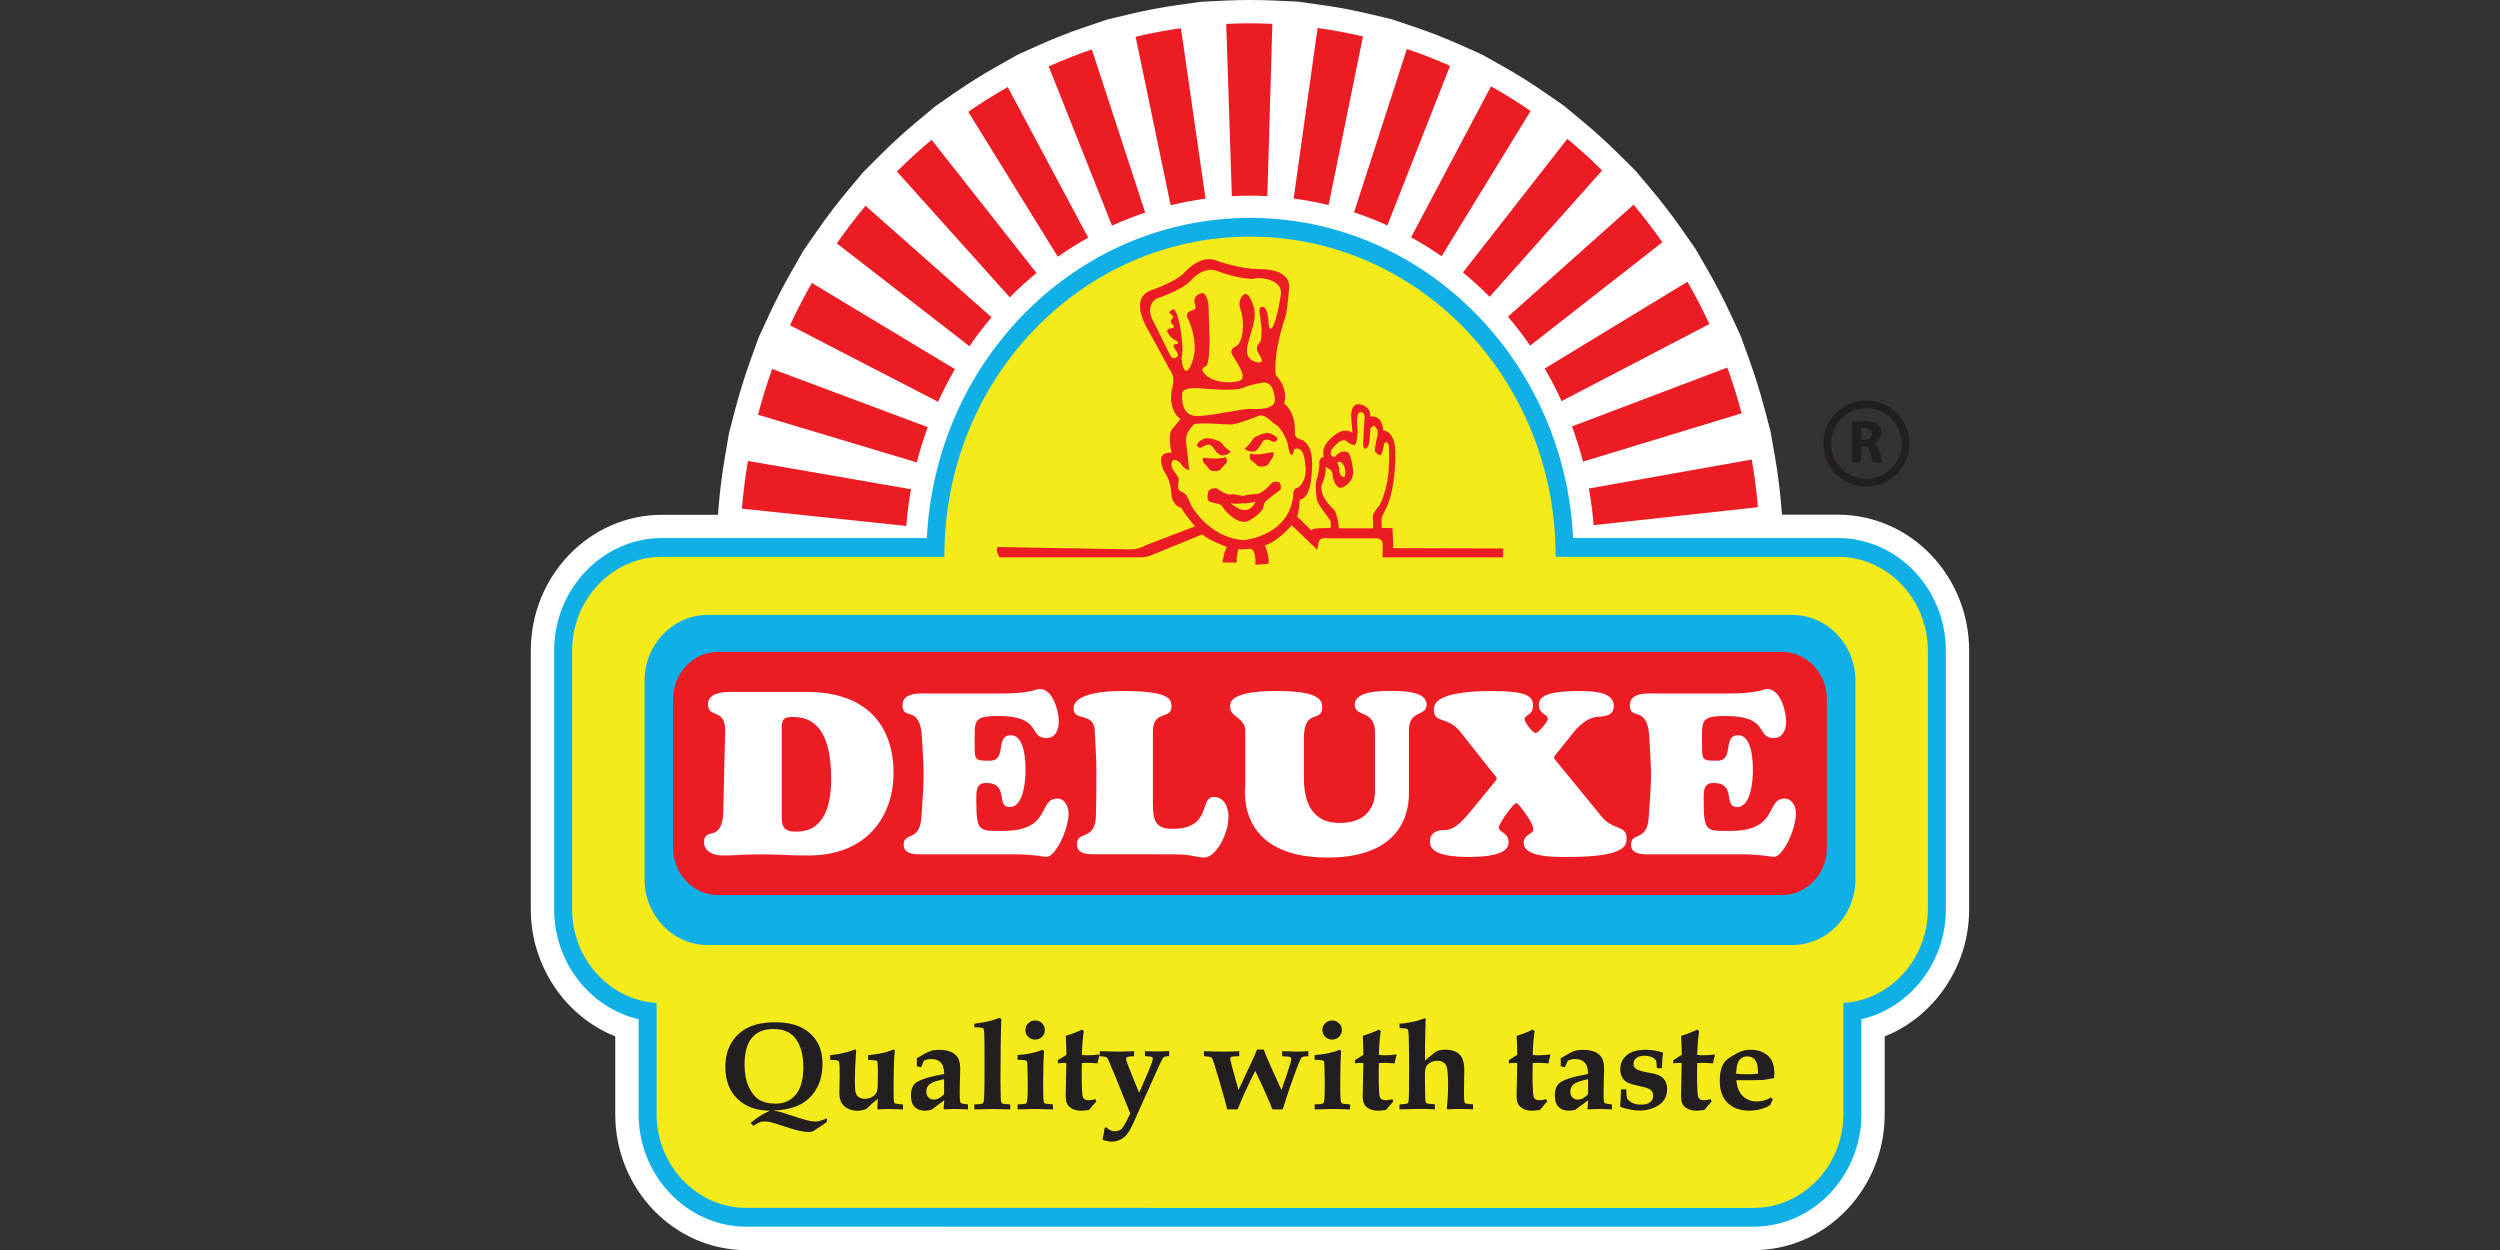
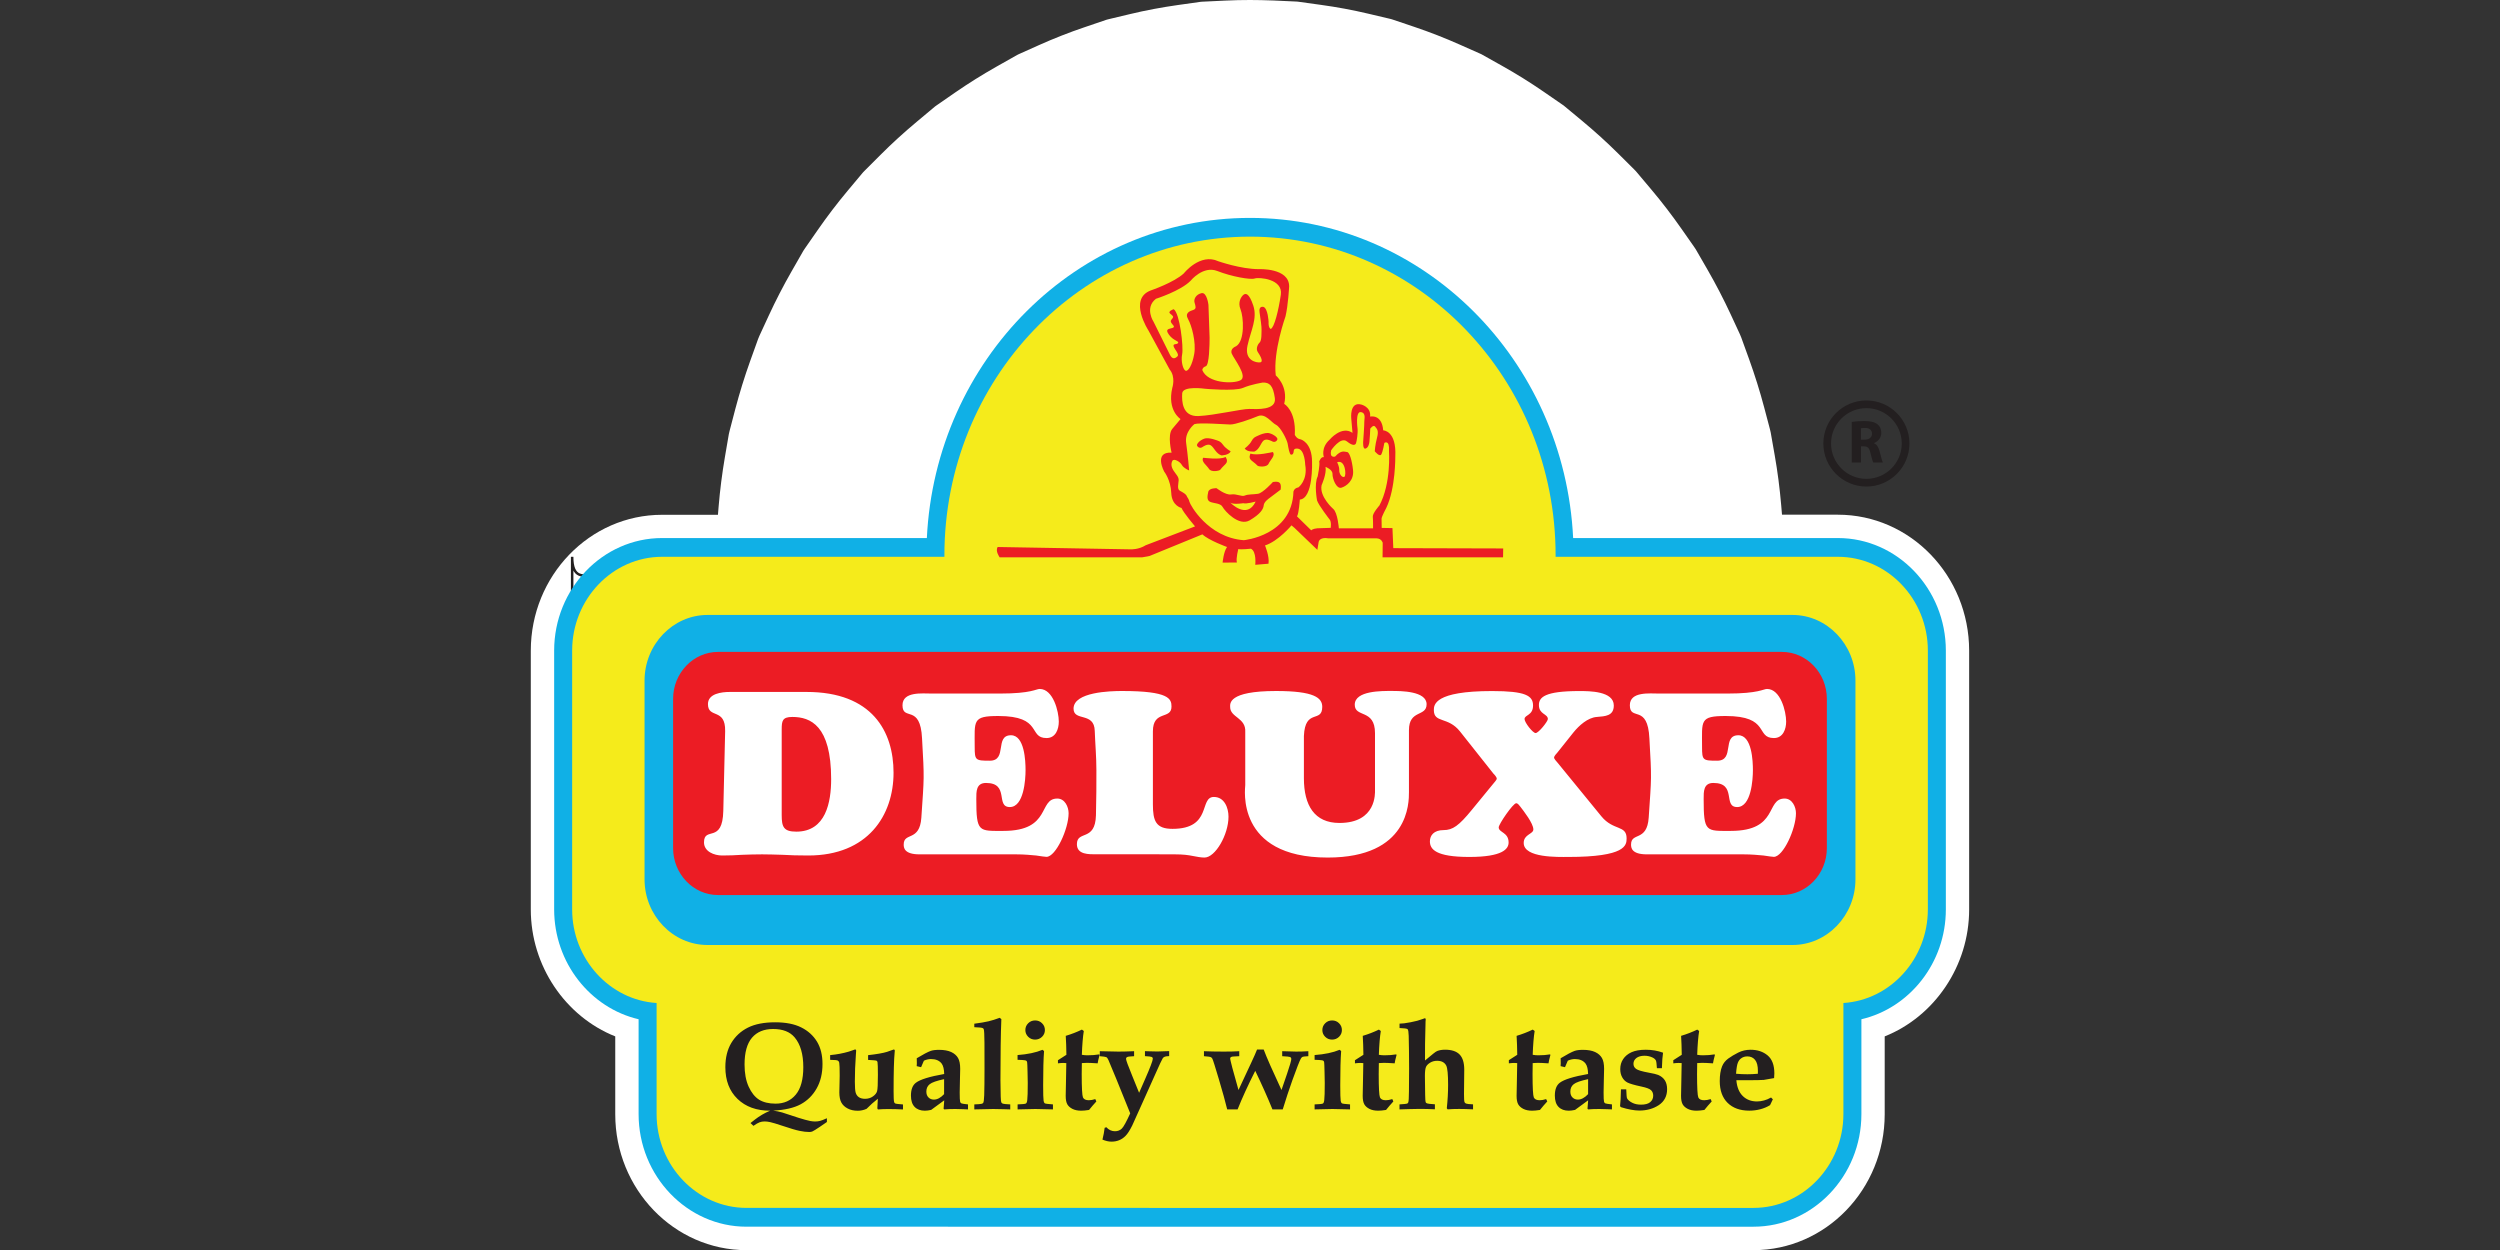
<svg xmlns="http://www.w3.org/2000/svg" version="1.1" id="Layer_1" x="0px" y="0px" viewBox="0 0 500 250" style="enable-background:new 0 0 500 250;" xml:space="preserve">
  <rect x="0" y="0" width="500" height="250" fill="#333333" stroke="none" />
  <style type="text/css">
	.st0{fill:#FFFFFF;}
	.st1{fill:none;stroke:#231F20;stroke-width:0.5;stroke-miterlimit:2.613;}
	.st2{fill-rule:evenodd;clip-rule:evenodd;fill:#10B0E6;}
	.st3{fill-rule:evenodd;clip-rule:evenodd;fill:#F5EB1B;}
	.st4{fill-rule:evenodd;clip-rule:evenodd;fill:#EC1C24;}
	.st5{fill:#231F20;}
</style>
  <g>
    <path class="st0" d="M367.58,102.94H356.4l-0.16-1.9c-0.29-3.37-0.72-6.72-1.29-9.94l-0.81-4.61l-0.16-0.68l-1.15-4.35   c-0.85-3.21-1.86-6.42-2.98-9.54l-1.61-4.45l-0.25-0.6l-1.87-4.04c-1.39-2.99-2.93-5.96-4.58-8.83l-2.39-4.14l-0.32-0.48   l-2.54-3.63c-1.9-2.71-3.92-5.35-6.02-7.84l-3.09-3.67l-0.35-0.36l-3.13-3.11c-2.29-2.28-4.74-4.5-7.27-6.6l-3.7-3.07l-0.35-0.24   l-3.64-2.51c-2.7-1.86-5.48-3.59-8.28-5.16l-4.17-2.34l-0.33-0.15L291.9,8.9c-2.92-1.3-5.97-2.49-9.05-3.53l-4.48-1.51l-0.3-0.08   l-4.4-1.04c-3.12-0.74-6.32-1.33-9.51-1.77l-4.61-0.64l-0.28-0.02l-4.59-0.21C253,0.04,251.47,0,250,0c-1.61,0-3.28,0.04-4.98,0.12   l-4.59,0.22l-0.28,0.02l-4.61,0.65c-3.24,0.46-6.44,1.06-9.51,1.8l-4.4,1.05l-0.3,0.08l-4.47,1.52c-3.07,1.04-6.11,2.24-9.04,3.55   l-4.08,1.83L203.42,11l-4.16,2.35c-2.79,1.58-5.58,3.32-8.27,5.18l-3.64,2.52l-0.35,0.25l-3.68,3.08c-2.52,2.1-4.96,4.33-7.25,6.62   l-3.12,3.12l-0.35,0.36l-3.08,3.68c-2.09,2.5-4.11,5.15-5.99,7.86l-2.53,3.64l-0.32,0.48l-2.37,4.14c-1.66,2.9-3.19,5.87-4.56,8.84   l-1.87,4.05l-0.25,0.6l-1.6,4.45c-1.12,3.12-2.11,6.33-2.96,9.55l-1.14,4.36l-0.16,0.68l-0.79,4.61c-0.55,3.22-0.98,6.56-1.26,9.94   l-0.13,1.6h-11.19c-14.47,0-26.24,12.19-26.24,27.18v51.76c0,11.28,6.91,21.4,16.89,25.38v15.57c0,14.98,11.77,27.18,26.24,27.18   H350.7c14.47,0,26.24-12.19,26.24-27.18v-15.57c9.97-3.98,16.89-14.1,16.89-25.38v-51.76   C393.83,115.13,382.06,102.94,367.58,102.94z" />
    <g>
-       <path class="st1" d="M132.41,111.36h235.17c9.89,0,17.98,8.44,17.98,18.76v51.76c0,10.32-8.09,18.76-17.98,18.76H132.41    c-9.89,0-17.98-8.44-17.98-18.76v-51.76C114.43,119.8,122.53,111.36,132.41,111.36z" />
+       <path class="st1" d="M132.41,111.36h235.17v51.76c0,10.32-8.09,18.76-17.98,18.76H132.41    c-9.89,0-17.98-8.44-17.98-18.76v-51.76C114.43,119.8,122.53,111.36,132.41,111.36z" />
      <path class="st2" d="M185.37,107.61c1.74-35.67,30.01-64.03,64.63-64.03c34.62,0,62.89,28.36,64.63,64.03h52.96    c11.87,0,21.58,10.13,21.58,22.51v51.76c0,10.7-7.26,19.72-16.89,21.97v18.98c0,12.38-9.71,22.51-21.58,22.51H149.3    c-11.87,0-21.58-10.13-21.58-22.51v-18.98c-9.63-2.25-16.89-11.27-16.89-21.97v-51.76c0-12.38,9.71-22.51,21.58-22.51H185.37z" />
      <path class="st3" d="M368.68,200.6v22.22c0,10.32-8.09,18.76-17.98,18.76H149.3c-9.89,0-17.98-8.44-17.98-18.76V200.6    c-9.39-0.59-16.89-8.79-16.89-18.72v-51.76c0-10.32,8.09-18.76,17.98-18.76h56.47c0-0.09,0-0.18,0-0.27    c0-35.21,27.36-63.76,61.12-63.76c33.75,0,61.12,28.55,61.12,63.76c0,0.09,0,0.18,0,0.27h56.47c9.89,0,17.98,8.44,17.98,18.76    v51.76C385.57,191.81,378.06,200.01,368.68,200.6" />
      <path class="st2" d="M141.5,122.99h217c6.92,0,12.59,5.91,12.59,13.13v39.75c0,7.22-5.66,13.13-12.59,13.13h-217    c-6.92,0-12.59-5.91-12.59-13.13v-39.75C128.91,128.9,134.58,122.99,141.5,122.99" />
      <path class="st4" d="M143.61,130.38h212.77c4.94,0,8.99,4.22,8.99,9.38v29.87c0,5.16-4.05,9.38-8.99,9.38H143.61    c-4.94,0-8.99-4.22-8.99-9.38v-29.87C134.62,134.6,138.67,130.38,143.61,130.38" />
-       <path class="st4" d="M234.13,41.05l-7.01-33.7c2.98-0.71,6-1.28,9.07-1.71l4.92,34.09C238.75,40.05,236.42,40.49,234.13,41.05     M222.4,45.13l-12.66-31.85c2.81-1.26,5.69-2.39,8.63-3.39l10.67,32.63C226.78,43.28,224.56,44.15,222.4,45.13z M211.56,51.34    l-17.91-28.97c2.56-1.77,5.19-3.43,7.9-4.96l16.09,30.12C215.55,48.7,213.52,49.97,211.56,51.34z M201.96,59.47l-22.58-25.17    c2.22-2.22,4.53-4.33,6.94-6.34l20.98,26.63C205.44,56.12,203.65,57.75,201.96,59.47z M193.89,69.24l-26.52-20.56    c1.81-2.6,3.72-5.11,5.74-7.53l25.2,22.3C196.75,65.3,195.27,67.23,193.89,69.24z M187.62,80.36l-29.62-15.3    c1.34-2.9,2.8-5.73,4.37-8.47l28.61,17.24C189.76,75.95,188.63,78.12,187.62,80.36z M183.36,92.48l-31.76-9.53    c0.82-3.11,1.76-6.17,2.84-9.16l31.11,11.64C184.71,87.73,183.98,90.08,183.36,92.48z M181.26,105.19l-32.88-3.46    c0.27-3.22,0.67-6.4,1.21-9.54l32.61,5.66C181.77,100.26,181.45,102.71,181.26,105.19z M317.77,97.7l32.58-5.79    c0.55,3.13,0.96,6.31,1.23,9.53l-32.86,3.59C318.53,102.55,318.21,100.1,317.77,97.7z M314.4,85.28l31.07-11.77    c1.08,2.99,2.04,6.04,2.86,9.15l-31.73,9.66C315.98,89.93,315.24,87.58,314.4,85.28z M308.94,73.71l28.55-17.36    c1.58,2.74,3.05,5.56,4.39,8.46l-29.57,15.42C311.3,77.98,310.17,75.81,308.94,73.71z M301.59,63.34l25.12-22.4    c2.03,2.41,3.95,4.92,5.76,7.51l-26.44,20.67C304.64,67.11,303.16,65.18,301.59,63.34z M292.59,54.49l20.88-26.72    c2.41,2,4.73,4.1,6.95,6.32l-22.49,25.27C296.23,57.64,294.45,56.02,292.59,54.49z M282.22,47.46l15.98-30.19    c2.72,1.52,5.36,3.17,7.92,4.93l-17.8,29.05C286.35,49.88,284.32,48.62,282.22,47.46z M270.81,42.47L281.37,9.8    c2.94,0.99,5.82,2.11,8.64,3.37l-12.54,31.91C275.3,44.09,273.08,43.22,270.81,42.47z M258.73,39.71l4.79-34.11    c3.07,0.42,6.1,0.99,9.08,1.69l-6.88,33.72C263.43,40.46,261.1,40.02,258.73,39.71z M254.47,4.77l-1,34.45    c-1.15-0.06-2.31-0.09-3.48-0.09c-1.22,0-2.42,0.03-3.62,0.1l-1.13-34.45c1.57-0.08,3.16-0.12,4.75-0.12    C251.5,4.67,252.99,4.71,254.47,4.77z" />
      <path class="st0" d="M331.86,138.71c-1.93,0-5.89-0.46-5.89,2.34c0,3.26,3.58-0.37,3.91,6.65c0.47,8.31,0.42,7.48-0.14,15.83    c-0.33,4.86-3.53,2.84-3.53,5.37c0,0.6,0.05,1.97,3.16,1.97h19.36c1.6,0,2.92,0.14,3.96,0.23c0.99,0.14,1.74,0.27,2.07,0.27    c1.89,0,4.43-5.6,4.43-8.72c0-1.28-0.75-2.94-2.26-2.94c-3.86,0-1.13,6.47-10.77,6.47c-4.96,0-5.43,0.32-5.43-6.38    c0-1.47-0.05-3.21,1.94-3.21c4.76,0,1.84,4.82,4.76,4.82c2.82,0,3.15-5.51,3.15-7.39c0-1.79-0.19-6.97-2.91-6.97    c-3.34,0-0.66,5.09-4.24,5.09c-2.88,0-3.02-0.09-3.02-2.75c0-5.28-0.52-6.19,4.73-6.19c8.93,0,5.92,4.41,9.64,4.41    c1.84,0,2.45-1.79,2.45-3.3c0-2.02-1.13-6.52-3.82-6.52c-0.75,0-1.65,0.92-7.95,0.92H331.86z M314.71,146.46    c1.08-1.33,2.83-2.94,4.66-3.07c1.65-0.14,3.39-0.18,3.39-2.29c0-2.89-4.9-2.89-6.88-2.89c-6.92,0-8.1,1.24-8.1,2.8    c0,1.88,1.79,1.74,1.79,2.8c0,0.46-1.84,2.8-2.45,2.8c-0.56,0-2.21-2.11-2.21-2.8c0-0.87,1.7-0.69,1.7-2.71    c0-1.97-1.51-2.89-8.2-2.89c-11.54,0-11.64,2.75-11.64,3.81c0,2.66,2.83,1.24,5.23,4.27l6.69,8.44c0.19,0.18,0.66,0.69,0.66,1.01    c0,0.23-0.52,0.78-0.66,0.96l-4.33,5.28c-2.59,3.17-3.82,4.04-5.65,4.04c-1.93,0-2.73,1.06-2.73,2.25c0,1.56,1.13,3.12,7.87,3.12    c6.69,0,7.87-1.61,7.87-2.89c0-2.07-1.98-1.97-1.98-3.03c0-0.64,2.87-4.82,3.49-4.82c0.38,0,0.57,0.41,0.8,0.64    c0.71,0.92,2.64,3.39,2.64,4.59c0,0.96-1.93,0.96-1.93,2.71c0,3.03,6.92,2.8,8.9,2.8c11.54,0,11.68-2.34,11.68-3.72    c0-2.71-2.64-1.47-5.04-4.4l-8.81-10.78c-0.19-0.23-0.66-0.69-0.66-1.01c0-0.23,0.52-0.83,0.66-0.96L314.71,146.46z M275,158.07    c0,0.5,0.33,6.52-7.11,6.52c-4.99,0-7.11-3.49-7.11-8.95v-8.44c0.24-5.6,3.67-2.52,3.67-5.83c0-1.79-1.56-3.17-9.23-3.17    c-9.7,0-9.19,2.57-9.19,3.21c0,2.11,3.2,2.11,3.02,5v10.6c0,0.55-2.07,14.5,16.49,14.5c16.3,0,16.25-11.01,16.25-13.08v-12.39    c0-4.18,3.53-2.62,3.53-5.19c0-2.66-5.18-2.66-6.97-2.66c-1.93,0-7.4-0.09-7.4,2.75c0,2.66,4.05,0.78,4.05,5.69V158.07z     M235.01,170.87c1.6,0,2.64,0.14,3.53,0.32c0.85,0.14,1.51,0.32,2.36,0.32c2.17,0,4.8-4.59,4.8-8.17c0-1.74-0.8-3.95-2.92-3.95    c-3.01,0-0.28,6.38-8.29,6.38c-3.34,0-3.91-1.61-3.91-4.91v-14.59c0-4.31,3.72-2.29,3.72-4.95c0-1.56-0.47-3.12-9.89-3.12    c-2.31,0-9.7,0.18-9.7,3.53c0,2.62,4.15,0.6,4.24,4.45c0.09,2.57,0.33,5.14,0.33,7.89c0,2.71,0,5.64-0.09,8.99    c-0.14,5.32-3.81,2.94-3.81,5.78c0,2.11,2.4,2.02,3.91,2.02H235.01z M186.39,138.71c-1.93,0-5.89-0.46-5.89,2.34    c0,3.26,3.58-0.37,3.91,6.65c0.47,8.31,0.42,7.48-0.14,15.83c-0.33,4.86-3.53,2.84-3.53,5.37c0,0.6,0.05,1.97,3.16,1.97h19.36    c1.6,0,2.92,0.14,3.96,0.23c0.99,0.14,1.74,0.27,2.07,0.27c1.88,0,4.43-5.6,4.43-8.72c0-1.28-0.75-2.94-2.26-2.94    c-3.86,0-1.13,6.47-10.77,6.47c-4.96,0-5.43,0.32-5.43-6.38c0-1.47-0.05-3.21,1.94-3.21c4.76,0,1.84,4.82,4.76,4.82    c2.82,0,3.15-5.51,3.15-7.39c0-1.79-0.19-6.97-2.91-6.97c-3.34,0-0.66,5.09-4.24,5.09c-2.88,0-3.02-0.09-3.02-2.75    c0-5.28-0.52-6.19,4.73-6.19c8.93,0,5.92,4.41,9.64,4.41c1.84,0,2.45-1.79,2.45-3.3c0-2.02-1.13-6.52-3.82-6.52    c-0.75,0-1.65,0.92-7.95,0.92H186.39z M156.34,145.91c0-1.74,0.14-2.52,2.12-2.52c3.63,0,7.77,1.7,7.77,12.43    c0,4.59-1.04,10.51-6.97,10.51c-2.54,0-2.92-0.96-2.92-3.3V145.91z M144.66,162.15c-0.14,6.7-3.86,3.03-3.86,6.33    c0,1.83,2.03,2.62,3.63,2.62c1.37,0,2.69-0.05,4-0.14c1.32-0.05,2.69-0.09,4-0.09c1.32,0,2.59,0.05,4.05,0.09    c1.46,0.09,3.16,0.14,5.18,0.14c11.92,0,17.05-8.03,17.05-16.56c0-8.26-4.29-16.15-17.38-16.15h-15.36    c-1.65,0-4.38,0.32-4.38,2.43c0,2.98,3.53,0.69,3.44,5.41L144.66,162.15z" />
      <path class="st5" d="M347.21,214.75c0.76,0.07,1.51,0.1,2.27,0.1c0.66,0,1.36-0.03,2.09-0.1l0.01-0.58c0-1-0.19-1.73-0.57-2.2    c-0.38-0.46-0.89-0.69-1.53-0.69c-0.45,0-0.85,0.11-1.17,0.33c-0.33,0.21-0.57,0.52-0.73,0.91    C347.41,212.92,347.29,213.66,347.21,214.75 M354.21,219.5l0.36,0.36l-0.56,1.17c-0.61,0.37-1.25,0.64-1.95,0.82    c-0.69,0.18-1.43,0.28-2.21,0.28c-1.83,0-3.27-0.52-4.32-1.55c-1.05-1.03-1.58-2.49-1.58-4.36c0-1.18,0.15-2.16,0.46-2.94    c0.25-0.63,0.67-1.15,1.24-1.57c0.58-0.42,1.24-0.81,1.99-1.19c0.75-0.38,1.58-0.57,2.47-0.57c1.38,0,2.51,0.38,3.41,1.13    c0.9,0.75,1.35,1.95,1.35,3.61c0,0.21-0.02,0.51-0.05,0.93l-2.06,0.36c-0.64,0.04-1.56,0.06-2.76,0.06h-2.73    c0.12,1.41,0.56,2.46,1.3,3.18c0.73,0.71,1.68,1.07,2.82,1.07c0.48,0,0.95-0.07,1.42-0.2    C353.29,219.96,353.75,219.77,354.21,219.5z M334.68,212.03l1.67-1.07c-0.02-1.44-0.06-2.71-0.13-3.79    c1.14-0.34,2.22-0.76,3.23-1.25l0.38,0.28c-0.19,1.18-0.32,2.77-0.39,4.76c0.39,0.07,0.77,0.1,1.14,0.1c0.86,0,1.62-0.06,2.3-0.18    l0.11,0.08l-0.11,0.44c-0.13,0.46-0.22,0.88-0.28,1.27c-0.98-0.07-1.7-0.1-2.16-0.1c-0.34,0-0.68,0.02-1,0.05    c-0.02,0.82-0.03,1.55-0.03,2.18c0,2.74,0.09,4.3,0.25,4.68c0.17,0.38,0.56,0.57,1.19,0.57c0.18,0,0.38-0.02,0.6-0.06    c0.21-0.04,0.44-0.1,0.68-0.17l0.21,0.47c-0.5,0.54-0.99,1.11-1.46,1.7c-0.31,0.05-0.59,0.08-0.85,0.11    c-0.26,0.02-0.5,0.04-0.71,0.04c-0.7,0-1.29-0.12-1.76-0.36c-0.47-0.24-0.81-0.54-1.03-0.92c-0.21-0.38-0.32-0.93-0.32-1.68    c0-0.39,0.02-1.42,0.06-3.09c0.04-1.46,0.06-2.62,0.06-3.47l-0.64-0.03c-0.27,0-0.61,0.03-1.03,0.08V212.03z M325.25,217.89    c0.04,1.06,0.09,1.65,0.16,1.77c0.18,0.34,0.52,0.63,1.03,0.89c0.5,0.26,1.09,0.38,1.76,0.38c0.82,0,1.43-0.16,1.83-0.49    c0.4-0.33,0.61-0.76,0.61-1.3c0-0.47-0.15-0.84-0.44-1.11c-0.29-0.27-0.92-0.51-1.88-0.71c-1.46-0.31-2.4-0.59-2.84-0.82    c-0.44-0.23-0.79-0.58-1.04-1.04c-0.26-0.46-0.39-1.01-0.39-1.64c0-0.75,0.19-1.42,0.58-2c0.39-0.58,0.94-1.04,1.66-1.37    c0.73-0.33,1.68-0.5,2.87-0.5c1.24,0,2.39,0.2,3.45,0.59c-0.11,0.67-0.19,1.7-0.23,3.1h-1c-0.05-0.88-0.12-1.4-0.21-1.56    c-0.13-0.23-0.36-0.44-0.72-0.6c-0.48-0.22-1-0.33-1.55-0.33c-0.7,0-1.24,0.16-1.63,0.46c-0.39,0.31-0.58,0.69-0.58,1.15    c0,0.43,0.18,0.77,0.53,1.02c0.35,0.26,1.19,0.51,2.51,0.75c0.91,0.16,1.54,0.31,1.89,0.45c0.59,0.25,1.03,0.6,1.34,1.07    c0.3,0.47,0.46,1.06,0.46,1.78c0,1.38-0.55,2.44-1.64,3.18c-1.1,0.73-2.4,1.1-3.92,1.1c-0.5,0-1.06-0.06-1.67-0.17    c-0.61-0.11-1.28-0.28-1.99-0.5l-0.19-0.2c0.09-0.72,0.15-1.84,0.18-3.37H325.25z M317.63,215.83c-1.48,0.31-2.44,0.65-2.89,1.01    c-0.45,0.36-0.67,0.85-0.67,1.47c0,0.5,0.14,0.9,0.43,1.18c0.28,0.29,0.65,0.43,1.08,0.43c0.67,0,1.35-0.36,2.04-1.09V215.83z     M322.39,220.88v1l-0.97-0.04c-0.51-0.02-1.03-0.04-1.54-0.04c-0.79,0-1.55,0.02-2.26,0.08l-0.12-0.13l0.13-1.69l-2.62,1.92    c-0.47,0.1-0.89,0.16-1.25,0.16c-0.88,0-1.57-0.26-2.06-0.77c-0.49-0.51-0.73-1.26-0.73-2.25c0-1.22,0.33-2.07,0.99-2.57    c0.85-0.65,2.73-1.24,5.66-1.75c-0.02-0.96-0.19-1.66-0.51-2.09c-0.46-0.6-1.17-0.9-2.13-0.9c-0.23,0-0.45,0.02-0.7,0.08    c-0.24,0.05-0.48,0.13-0.72,0.25l-0.56,1.3l-0.88-0.21l0.03-0.55l-0.01-0.54l-0.01-0.49c1.28-0.77,2.21-1.26,2.77-1.46    c0.41-0.15,0.98-0.22,1.71-0.22c0.99,0,1.8,0.15,2.42,0.44c0.62,0.29,1.07,0.69,1.36,1.19c0.29,0.5,0.43,1.23,0.43,2.18    c0,0.4-0.02,1.12-0.05,2.15c-0.03,1.06-0.05,1.92-0.05,2.56c0,1.03,0.03,1.65,0.09,1.87c0.03,0.13,0.11,0.23,0.24,0.31    C321.18,220.73,321.63,220.8,322.39,220.88z M301.78,212.03l1.67-1.07c-0.02-1.44-0.06-2.71-0.13-3.79    c1.14-0.34,2.22-0.76,3.23-1.25l0.38,0.28c-0.19,1.18-0.32,2.77-0.39,4.76c0.39,0.07,0.77,0.1,1.14,0.1c0.86,0,1.62-0.06,2.3-0.18    l0.11,0.08l-0.11,0.44c-0.13,0.46-0.22,0.88-0.28,1.27c-0.98-0.07-1.7-0.1-2.16-0.1c-0.34,0-0.68,0.02-1,0.05    c-0.02,0.82-0.03,1.55-0.03,2.18c0,2.74,0.09,4.3,0.25,4.68c0.17,0.38,0.56,0.57,1.19,0.57c0.19,0,0.38-0.02,0.6-0.06    c0.21-0.04,0.44-0.1,0.68-0.17l0.22,0.47c-0.5,0.54-0.99,1.11-1.46,1.7c-0.31,0.05-0.59,0.08-0.85,0.11    c-0.26,0.02-0.5,0.04-0.71,0.04c-0.7,0-1.29-0.12-1.76-0.36c-0.47-0.24-0.81-0.54-1.03-0.92c-0.21-0.38-0.32-0.93-0.32-1.68    c0-0.39,0.02-1.42,0.06-3.09c0.04-1.46,0.06-2.62,0.06-3.47l-0.64-0.03c-0.27,0-0.61,0.03-1.03,0.08V212.03z M279.9,221.88v-1    c0.9-0.05,1.42-0.11,1.56-0.18c0.09-0.05,0.15-0.12,0.19-0.22c0.09-0.2,0.13-0.95,0.14-2.25l0.03-4.52c0-2.4-0.03-4.59-0.08-6.56    c-0.02-0.74-0.09-1.18-0.22-1.31c-0.14-0.13-0.67-0.2-1.61-0.23v-0.88c0.52,0,1.25-0.09,2.22-0.28c0.97-0.18,1.76-0.4,2.38-0.64    c0.25-0.1,0.4-0.16,0.44-0.16c0.12,0,0.19,0.08,0.19,0.23v0.08c-0.03,0.2-0.04,0.5-0.04,0.91l-0.09,3.93    c-0.02,0.95-0.02,2.06-0.01,3.3l1.66-1.37c0.35-0.29,0.61-0.46,0.79-0.53c0.44-0.17,0.96-0.26,1.56-0.26    c1.31,0,2.29,0.32,2.91,0.96c0.62,0.64,0.93,1.65,0.93,3.03l-0.05,4.87c0,0.87,0.03,1.4,0.1,1.61c0.04,0.12,0.14,0.22,0.3,0.3    c0.16,0.07,0.62,0.13,1.41,0.16v1c-1.03-0.05-1.95-0.08-2.76-0.08c-0.75,0-1.53,0.02-2.33,0.08l-0.16-0.21    c0.17-1.59,0.26-3.14,0.26-4.67c0-2.09-0.12-3.39-0.38-3.89c-0.34-0.63-0.94-0.94-1.81-0.94c-0.52,0-0.98,0.12-1.38,0.36    c-0.4,0.24-0.68,0.52-0.84,0.84c-0.15,0.33-0.23,0.93-0.23,1.82l0.05,3.77c0.01,0.85,0.05,1.36,0.12,1.52    c0.04,0.08,0.11,0.14,0.2,0.18c0.19,0.09,0.73,0.16,1.63,0.21v1c-0.97-0.05-1.98-0.08-3.03-0.08    C282.4,221.81,281.06,221.83,279.9,221.88z M271.01,212.03l1.67-1.07c-0.02-1.44-0.06-2.71-0.13-3.79    c1.14-0.34,2.22-0.76,3.23-1.25l0.38,0.28c-0.19,1.18-0.32,2.77-0.39,4.76c0.39,0.07,0.77,0.1,1.14,0.1c0.86,0,1.62-0.06,2.3-0.18    l0.11,0.08l-0.11,0.44c-0.13,0.46-0.22,0.88-0.28,1.27c-0.98-0.07-1.7-0.1-2.16-0.1c-0.34,0-0.68,0.02-1,0.05    c-0.02,0.82-0.03,1.55-0.03,2.18c0,2.74,0.09,4.3,0.25,4.68c0.17,0.38,0.56,0.57,1.19,0.57c0.18,0,0.38-0.02,0.6-0.06    c0.21-0.04,0.44-0.1,0.68-0.17l0.21,0.47c-0.5,0.54-0.99,1.11-1.46,1.7c-0.31,0.05-0.59,0.08-0.85,0.11    c-0.26,0.02-0.5,0.04-0.71,0.04c-0.7,0-1.29-0.12-1.76-0.36c-0.47-0.24-0.81-0.54-1.03-0.92c-0.21-0.38-0.32-0.93-0.32-1.68    c0-0.39,0.02-1.42,0.06-3.09c0.04-1.46,0.06-2.62,0.06-3.47l-0.64-0.03c-0.27,0-0.61,0.03-1.03,0.08V212.03z M262.92,221.88v-1    c0.95-0.03,1.5-0.09,1.65-0.17c0.15-0.08,0.24-0.31,0.28-0.69c0.07-0.51,0.1-1.65,0.1-3.41c0-0.76-0.01-1.46-0.04-2.11l-0.04-1.43    c0-0.48-0.05-0.77-0.15-0.88c-0.11-0.11-0.39-0.17-0.85-0.19l-0.95-0.04v-0.95c2.02-0.15,3.69-0.5,5-1.05l0.31,0.25    c-0.12,1.56-0.18,3.84-0.18,6.83c0,1.73,0.03,2.77,0.09,3.13c0.04,0.25,0.12,0.41,0.23,0.49c0.11,0.08,0.66,0.15,1.64,0.22v1    c-1.51-0.05-2.68-0.08-3.51-0.08C266.05,221.81,264.86,221.83,262.92,221.88z M266.43,204.09c0.54,0,1,0.18,1.38,0.56    c0.38,0.37,0.57,0.82,0.57,1.36c0,0.53-0.19,0.97-0.57,1.35c-0.38,0.37-0.85,0.56-1.39,0.56c-0.54,0-1-0.18-1.38-0.56    c-0.38-0.37-0.57-0.82-0.57-1.35c0-0.53,0.19-0.98,0.57-1.36C265.42,204.27,265.88,204.09,266.43,204.09z M240.79,211.24v-1    c1.04,0.05,2.36,0.08,3.95,0.08c1.16,0,2.2-0.02,3.11-0.08v1l-0.82,0.04c-0.44,0.01-0.71,0.05-0.83,0.12    c-0.11,0.08-0.17,0.19-0.17,0.34c0,0.09,0.15,0.7,0.44,1.84l1.23,4.42l2.52-5.4c0.58-1.24,0.98-2.14,1.19-2.69h1.33    c0.57,1.53,1.76,4.23,3.56,8.09l1.12-3.27c0.56-1.66,0.84-2.63,0.84-2.92c0-0.19-0.08-0.32-0.24-0.41    c-0.12-0.06-0.64-0.11-1.58-0.16v-1c1.19,0.05,2.12,0.08,2.78,0.08c0.72,0,1.54-0.02,2.45-0.08v1c-0.65,0.02-1.06,0.08-1.21,0.16    c-0.11,0.07-0.21,0.18-0.3,0.34c-0.24,0.42-0.81,1.87-1.7,4.35c-0.64,1.8-1.28,3.73-1.91,5.79h-2.06    c-0.94-2.33-2.09-4.9-3.44-7.71c-1.46,2.9-2.64,5.47-3.53,7.71h-2.08c-0.36-1.49-0.91-3.49-1.66-6.01    c-0.75-2.52-1.18-3.9-1.31-4.13c-0.08-0.14-0.17-0.24-0.27-0.29C242.06,211.36,241.58,211.29,240.79,211.24z M219.96,211.24v-1    c1.93,0.05,3.16,0.08,3.7,0.08c0.75,0,1.8-0.02,3.16-0.08v1c-0.78,0.03-1.24,0.09-1.39,0.17c-0.15,0.08-0.22,0.2-0.22,0.38    c0,0.24,0.41,1.38,1.24,3.39l1.37,3.38l1.17-2.67c1.05-2.39,1.57-3.77,1.57-4.14c0-0.17-0.07-0.29-0.22-0.36    c-0.15-0.07-0.6-0.12-1.35-0.16v-1l0.79,0.03c0.85,0.03,1.41,0.04,1.68,0.04c0.31,0,1.09-0.02,2.37-0.08v1    c-0.41,0-0.75,0.06-1,0.18c-0.11,0.06-0.21,0.15-0.29,0.27c-0.13,0.18-0.66,1.3-1.58,3.38l-2.34,5.22l-2.17,4.82    c-0.49,0.99-0.94,1.68-1.33,2.07c-0.39,0.4-0.81,0.69-1.28,0.88c-0.46,0.19-0.98,0.29-1.54,0.29c-0.57,0-1.17-0.14-1.81-0.41    c0.2-0.81,0.35-1.59,0.44-2.36l0.34-0.11c0.49,0.54,1.07,0.8,1.72,0.8c0.55,0,1.01-0.18,1.37-0.53c0.36-0.35,0.92-1.37,1.68-3.05    l-2.8-6.93l-1.55-3.72c-0.13-0.3-0.27-0.5-0.43-0.59C221.08,211.36,220.66,211.29,219.96,211.24z M211.61,212.03l1.67-1.07    c-0.02-1.44-0.06-2.71-0.13-3.79c1.14-0.34,2.22-0.76,3.23-1.25l0.38,0.28c-0.19,1.18-0.32,2.77-0.39,4.76    c0.39,0.07,0.77,0.1,1.14,0.1c0.86,0,1.62-0.06,2.3-0.18l0.11,0.08l-0.11,0.44c-0.13,0.46-0.22,0.88-0.28,1.27    c-0.98-0.07-1.7-0.1-2.16-0.1c-0.34,0-0.68,0.02-1,0.05c-0.02,0.82-0.03,1.55-0.03,2.18c0,2.74,0.09,4.3,0.25,4.68    c0.17,0.38,0.56,0.57,1.19,0.57c0.19,0,0.38-0.02,0.6-0.06c0.21-0.04,0.44-0.1,0.68-0.17l0.21,0.47c-0.5,0.54-0.99,1.11-1.46,1.7    c-0.31,0.05-0.59,0.08-0.85,0.11c-0.26,0.02-0.5,0.04-0.71,0.04c-0.7,0-1.29-0.12-1.76-0.36c-0.47-0.24-0.81-0.54-1.03-0.92    c-0.21-0.38-0.32-0.93-0.32-1.68c0-0.39,0.02-1.42,0.06-3.09c0.04-1.46,0.06-2.62,0.06-3.47l-0.64-0.03    c-0.27,0-0.61,0.03-1.03,0.08V212.03z M203.52,221.88v-1c0.95-0.03,1.5-0.09,1.65-0.17c0.15-0.08,0.24-0.31,0.28-0.69    c0.07-0.51,0.1-1.65,0.1-3.41c0-0.76-0.01-1.46-0.04-2.11l-0.04-1.43c0-0.48-0.05-0.77-0.16-0.88c-0.11-0.11-0.39-0.17-0.85-0.19    l-0.95-0.04v-0.95c2.02-0.15,3.68-0.5,4.99-1.05l0.31,0.25c-0.12,1.56-0.18,3.84-0.18,6.83c0,1.73,0.03,2.77,0.09,3.13    c0.04,0.25,0.12,0.41,0.23,0.49c0.11,0.08,0.66,0.15,1.64,0.22v1c-1.51-0.05-2.68-0.08-3.51-0.08    C206.65,221.81,205.46,221.83,203.52,221.88z M207.03,204.09c0.54,0,1,0.18,1.38,0.56c0.38,0.37,0.57,0.82,0.57,1.36    c0,0.53-0.19,0.97-0.57,1.35c-0.38,0.37-0.85,0.56-1.39,0.56c-0.54,0-1-0.18-1.38-0.56s-0.57-0.82-0.57-1.35    c0-0.53,0.19-0.98,0.57-1.36C206.02,204.27,206.48,204.09,207.03,204.09z M194.86,205.44v-0.7c1.2-0.16,2.15-0.31,2.84-0.48    c0.69-0.16,1.44-0.4,2.24-0.7l0.33,0.27c-0.12,2.92-0.18,7-0.18,12.24c0,1.05,0.02,2.12,0.05,3.2c0.02,0.69,0.06,1.08,0.12,1.2    c0.06,0.11,0.16,0.2,0.3,0.26c0.14,0.06,0.64,0.11,1.49,0.15v1l-1.33-0.04c-0.83-0.02-1.52-0.04-2.08-0.04l-3.78,0.08v-1    l0.94-0.05c0.42-0.02,0.69-0.09,0.82-0.23c0.12-0.13,0.19-0.65,0.22-1.54c0.04-1.24,0.06-3,0.06-5.27l-0.01-5.24    c-0.01-1.6-0.06-2.5-0.14-2.7c-0.03-0.1-0.1-0.17-0.19-0.22C196.4,205.53,195.84,205.47,194.86,205.44z M188.83,215.83    c-1.48,0.31-2.44,0.65-2.89,1.01c-0.45,0.36-0.67,0.85-0.67,1.47c0,0.5,0.14,0.9,0.43,1.18c0.28,0.29,0.65,0.43,1.08,0.43    c0.67,0,1.35-0.36,2.04-1.09V215.83z M193.6,220.88v1l-0.97-0.04c-0.52-0.02-1.03-0.04-1.54-0.04c-0.79,0-1.55,0.02-2.25,0.08    l-0.12-0.13l0.13-1.69l-2.62,1.92c-0.47,0.1-0.89,0.16-1.25,0.16c-0.88,0-1.57-0.26-2.06-0.77c-0.49-0.51-0.73-1.26-0.73-2.25    c0-1.22,0.33-2.07,0.99-2.57c0.85-0.65,2.74-1.24,5.66-1.75c-0.02-0.96-0.19-1.66-0.51-2.09c-0.46-0.6-1.17-0.9-2.13-0.9    c-0.23,0-0.45,0.02-0.7,0.08c-0.24,0.05-0.48,0.13-0.72,0.25l-0.56,1.3l-0.88-0.21l0.03-0.55l-0.01-0.54l-0.01-0.49    c1.28-0.77,2.21-1.26,2.77-1.46c0.41-0.15,0.98-0.22,1.71-0.22c0.99,0,1.8,0.15,2.42,0.44c0.62,0.29,1.07,0.69,1.36,1.19    c0.29,0.5,0.43,1.23,0.43,2.18c0,0.4-0.02,1.12-0.05,2.15c-0.03,1.06-0.05,1.92-0.05,2.56c0,1.03,0.03,1.65,0.09,1.87    c0.03,0.13,0.11,0.23,0.24,0.31C192.38,220.73,192.83,220.8,193.6,220.88z M166.03,211.97v-0.95c1.34-0.12,2.58-0.36,3.74-0.7    l1.24-0.43c0.15,0,0.22,0.09,0.22,0.28l-0.05,0.72c-0.14,1.88-0.21,3.69-0.21,5.44c0,1.13,0.06,1.87,0.18,2.25    c0.12,0.37,0.33,0.66,0.64,0.87c0.3,0.2,0.72,0.31,1.23,0.31c0.6,0,1.12-0.16,1.57-0.48c0.45-0.32,0.73-0.67,0.83-1.05    c0.11-0.38,0.16-1.48,0.16-3.28c0-1.44-0.03-2.29-0.08-2.53c-0.03-0.13-0.09-0.22-0.17-0.27c-0.13-0.07-0.7-0.12-1.71-0.17v-0.95    c1.72-0.19,2.98-0.41,3.79-0.66l1.33-0.47c0.14,0,0.22,0.09,0.22,0.26l-0.03,0.33c-0.14,1.42-0.21,4-0.21,7.74    c0,1.14,0.03,1.86,0.1,2.16c0.04,0.14,0.11,0.23,0.2,0.29c0.13,0.08,0.66,0.14,1.58,0.21v1c-0.96-0.05-1.92-0.08-2.87-0.08    c-0.77,0-1.49,0.02-2.15,0.08l-0.11-0.22c0.04-0.41,0.07-1.05,0.1-1.92c-0.78,0.61-1.53,1.28-2.26,2.02    c-0.59,0.26-1.18,0.38-1.76,0.38c-0.77,0-1.44-0.15-2.01-0.45c-0.57-0.3-0.99-0.69-1.26-1.18c-0.27-0.48-0.41-1.17-0.41-2.05    l0.03-1.33c0.03-0.82,0.04-1.49,0.04-2.01c0-1.45-0.03-2.32-0.09-2.6c-0.04-0.19-0.13-0.32-0.27-0.4    C167.46,212.03,166.94,211.98,166.03,211.97z M155.12,220.73c1.69,0,3.04-0.6,4.04-1.81c1-1.2,1.5-3.04,1.5-5.5    c0-2.59-0.58-4.57-1.73-5.94c-0.94-1.12-2.37-1.68-4.31-1.68c-1.82,0-3.23,0.58-4.22,1.74c-0.99,1.16-1.49,2.95-1.49,5.36    c0,1.74,0.27,3.22,0.82,4.43c0.55,1.2,1.24,2.07,2.09,2.61C152.67,220.46,153.76,220.73,155.12,220.73z M150.69,225.17l-0.59-0.56    l0.85-0.67c0.93-0.73,1.95-1.33,3.07-1.8c-2.71,0-4.88-0.78-6.51-2.35c-1.63-1.57-2.44-3.69-2.44-6.36c0-1.9,0.4-3.51,1.19-4.84    c0.8-1.33,1.9-2.35,3.31-3.06c1.41-0.71,3.23-1.07,5.45-1.07c2.13,0,3.87,0.34,5.24,1.03c1.36,0.68,2.4,1.63,3.14,2.84    c0.73,1.21,1.1,2.7,1.1,4.47c0,1.88-0.39,3.51-1.17,4.89c-0.78,1.38-1.84,2.43-3.18,3.16c-1.34,0.73-3.18,1.15-5.52,1.28    c0.64,0.08,1.23,0.2,1.79,0.36l3.28,1.07c0.98,0.31,1.76,0.52,2.34,0.64c0.35,0.06,0.67,0.1,0.97,0.1c0.36,0,0.7-0.04,1-0.12    c0.31-0.08,0.76-0.26,1.37-0.53v0.75l-1.46,1c-0.7,0.47-1.18,0.77-1.44,0.89c-0.18,0.08-0.38,0.11-0.62,0.11    c-0.56,0-1.2-0.07-1.91-0.22c-0.71-0.14-1.87-0.48-3.47-1.02c-1.17-0.39-1.97-0.63-2.42-0.73c-0.45-0.1-0.82-0.14-1.13-0.14    c-0.36,0-0.7,0.05-1.01,0.17C151.61,224.57,151.2,224.81,150.69,225.17z" />
      <path class="st4" d="M252.56,76.51c0,0-2.32,0.36-3.97,1.07c-1.66,0.71-7.58,0.17-7.58,0.17s-4.47-0.65-4.57,0.92    c-0.1,1.57,0,4.68,3.24,4.54c3.24-0.14,8.71-1.45,10.16-1.42c1.46,0.03,5.5,0.33,5.13-2.18    C254.62,77.08,253.89,76.47,252.56,76.51 M238.89,84.82c0,0-1.99,1.5-1.66,3.78c0.33,2.28,0.6,5.49,0.6,5.49s-1.09-0.42-1.46-1.1    c-0.36-0.67-1.59-1.36-1.89-0.83c-0.3,0.53-0.26,1.23,0.26,2.01c0.53,0.78,1.03,1.22,0.99,1.89c-0.03,0.67-0.36,1.73,0.23,2.08    c0.6,0.34,1.29,0.66,1.46,1.23c0,0,0.4,0.54,0.48,1.01c0.08,0.47,3.64,7.13,10.86,7.66c0,0,9.67-0.9,9.93-9.71    c0,0,0.1-0.7,0.99-0.85c0,0,1.92-1.4,1.36-4.55c0,0-0.07-3.01-1.46-3.2c0,0-0.79-0.15-0.83,0.42c-0.03,0.57-0.2,0.8-0.53,0.79    c-0.33-0.01-0.56-1.48-0.69-2.22c-0.13-0.74-1.39-3.3-2.32-3.75c-0.93-0.45-2.12-2.38-3.64-1.74c-1.52,0.64-4.54,1.69-5.5,1.67    C245.14,84.88,239.91,84.49,238.89,84.82z M231.18,59.76c0,0,4.97-1.58,6.95-3.62c0,0,2.48-3.06,5.33-1.94    c2.85,1.12,6.62,1.79,7.48,1.5c0.86-0.29,5.69,0.07,5.23,3.23c-0.46,3.17-1.32,6.63-2.02,6.85c0,0-0.5-0.11-0.43-1.44    c0,0-0.13-2.64-1.02-2.96c0,0-0.99-0.28-0.79,1.06c0.2,1.34,0.43,2.95,0.4,3.52c-0.03,0.57,0.07,2.14-0.4,2.57    c-0.46,0.43-0.73,1.32-0.36,1.86c0.36,0.54,1.26,1.96,0.5,2.08c-0.76,0.12-3.21-0.36-2.55-3.35c0.66-3,2.02-5.41,1.16-8    s-1.56-2.5-1.99-2.14c-0.43,0.36-1.16,1.45-0.56,2.9c0.6,1.45,0.93,6.26-0.89,7.37c0,0-1.29,0.44-0.86,1.49    c0.43,1.04,3.24,4.53,1.75,5.31c-1.49,0.78-6.59,0.62-7.65-2.04c0,0,0-0.53,0.7-0.76c0.7-0.22,0.76-4.43,0.76-5.7l-0.23-6.59    c0,0-0.3-2.58-1.39-2.33c-1.09,0.25-1.59,1.17-1.39,1.88c0.2,0.7,0.43,1.24-0.23,1.47c-0.66,0.22-1.79,0.57-1.06,1.85    c0.73,1.28,1.62,4.64,1.23,6.94c-0.4,2.3-1.23,3.55-1.72,3.38c-0.5-0.18-0.99-1.89-0.7-3.29c0.3-1.4-0.46-8.23-1.69-9.02    c0,0-1.29,0.41-0.7,0.89c0.6,0.48,0.73,0.61,0.43,0.98c-0.3,0.36-0.43,0.46-0.2,0.87c0.23,0.4,0.89,0.78,0.23,1.01    c-0.66,0.22-1.59,0.14-0.7,1.36c0.89,1.22,2.05,1.24,1.82,1.64c-0.23,0.4-1.09,0.05-0.89,0.69c0.2,0.64,1.19,1.56,0.76,1.99    c-0.43,0.43-0.99,0.68-1.49-0.29c-0.5-0.98-3.28-6.61-3.28-6.61S228.86,61.59,231.18,59.76z M240.64,91.55    c0.2,0,3.31,0.46,4.47-0.15c0,0,0.63,0.78,0,1.4c-0.63,0.62-0.93,0.95-1.06,1.15c-0.13,0.2-1.79,0.57-2.25-0.17    C241.33,93.03,240.17,92.31,240.64,91.55z M254.57,90.41c-0.2,0.02-3.23,0.79-4.46,0.3c0,0-0.52,0.84,0.19,1.39    c0.71,0.56,1.05,0.85,1.21,1.04c0.16,0.18,1.85,0.39,2.21-0.4C254.08,91.95,255.13,91.12,254.57,90.41z M251.07,87.39    c0,0,1.83-1.03,2.83-0.74c1,0.29,1.51,0.83,1.58,1.09c0.07,0.26-0.39,0.85-0.99,0.56c0,0-1.16-0.7-1.76-0.2    c-0.6,0.51-0.8,1.75-1.84,2.21c0,0-1.45,0.14-1.95-0.61c0,0,1-0.76,1.34-1.44C250.63,87.57,251.07,87.39,251.07,87.39z     M251.13,100.32c0,0-1.95,0.53-2.48,0.32c0,0-1.99,0.33-2.58-0.11C246.06,100.53,249.38,104,251.13,100.32z M254.57,96.41    c0,0-1.99,2.2-2.98,2.35c-0.99,0.15-1.99,0.07-2.62,0.35c-0.63,0.29-1.66-0.4-2.75-0.22c-1.09,0.18-2.91-1.25-2.91-1.25    s-1.49-0.06-1.66,0.74c-0.17,0.8-0.36,1.7,0.43,2.01c0.79,0.31,2.05,0.24,2.45,1.01c0.4,0.78,3.24,3.93,5.4,2.67    c2.15-1.26,2.75-2.26,2.81-2.99c0.07-0.73,0.96-1.32,1.26-1.55c0.3-0.23,2.12-1.6,2.12-1.6s0.2-1-0.2-1.37    C255.53,96.19,254.57,96.41,254.57,96.41z M243.72,88.2c0,0-1.95-0.84-2.91-0.45c-0.96,0.38-1.39,0.98-1.42,1.24    c-0.03,0.27,0.5,0.81,1.06,0.45c0,0,1.06-0.82,1.72-0.37c0.66,0.45,1.03,1.66,2.12,2.01c0,0,1.46-0.01,1.85-0.8    c0,0-1.09-0.65-1.52-1.3C244.18,88.34,243.72,88.2,243.72,88.2z M267.42,92.46c0,0,0.46,0.78,0.43,1.58    c-0.03,0.8,0.6,1.55,1.03,1.32C269.31,95.13,269.08,91.79,267.42,92.46z M267.02,91.31c0,0-1.16,0.38-0.79-1.25    c0,0,1.89-2.81,3.15-1.78c1.26,1.02,1.69,0.7,1.82,0.37c0.13-0.33,0.43-2.1,0.3-3c0,0-0.46-3.38,0.66-3.23    c1.13,0.15,0.66,1.45,0.7,1.92c0.03,0.47-0.23,4.04-0.23,4.04s-0.1,1.5,0.46,1.34c0.56-0.16,0.73-0.89,0.79-1.32    c0.07-0.43,0.17-2.67,0.17-2.67s0.63-0.86,0.96-0.42c0.33,0.44,0.8,0.72,0.4,2.21c-0.4,1.5-0.46,2.73-0.46,2.73    s0.96,1.19,1.29,0.66c0.33-0.53,0.63-2.33,0.63-2.33s1.09-0.75,0.93,1.69c0,0,0.46,6.39-1.92,10.83c0,0-1.39,1.55-1.32,2.25    c0.07,0.7,0.05,2.31,0.05,2.31l-6.84,0c0,0-0.23-3.13-1.13-3.88c0,0-2.81-2.45-2.32-4.75c0,0,1.03-2.22,0.79-3.66    c0,0,1.42,0.53,1.39,1.43c-0.03,0.9,0.76,3.05,1.79,2.74c1.03-0.32,2.52-1.46,2.32-3.47c-0.2-2.01-0.73-3.66-1.19-3.66    C268.95,90.38,268.29,89.9,267.02,91.31z M199.54,109.4l26.65,0.47c0,0,1.56,0.06,2.95-0.82l9.87-3.77c0,0-2.31-2.71-2.71-3.69    c0,0-1.95-0.4-2.05-3.01c-0.1-2.61-1.42-4.27-1.42-4.27s-2.15-3.98,1.49-3.78c0,0-0.89-3.49,0.13-4.74l1.66-1.98    c0,0-2.71-1.69-1.65-6.24c0,0,0.73-2.16-0.53-3.68l-4.24-7.79c0,0-4.1-6.29,0.46-8.01c0,0,4.67-1.59,6.62-3.42    c0,0,3.24-4.12,6.89-2.42c0,0,4.5,1.58,8.11,1.58c0,0,6.06-0.29,6.06,3.45c0,0-0.2,3.81-0.73,6c0,0-2.51,7.01-1.95,11.79    c0,0,2.55,2.15,1.69,5.71c0,0,2.39,1.31,2.12,6.19c0,0,0.36,0.81,1.13,0.89c0,0,2.32,0.54,2.32,4.55c0,0,0.26,7.29-2.45,7.51    c0,0-0.17,2.77-0.56,3.36l2.85,2.79c0,0,0.25-0.33,1.21-0.41l2.68-0.09c0,0,0.2-1.28-0.26-1.73c0,0-2.14-2.75-2.47-3.75    c0,0-0.63-3.32,0.13-4.81c0,0,0.5-2.46,0.3-2.97c0,0,0.33-1,0.93-0.89c0,0-0.66-1.85,1.16-3.49c0,0,2.38-2.87,4.57-1.36    l-0.25-2.88c0,0-0.36-3.38,1.97-2.79c0,0,2.02,0.45,1.8,2.42c0,0,2.35-0.59,2.62,2.75c0,0,2.68,0.01,2.42,5.22    c0,0,0.07,6.35-1.79,10.26c0,0-0.96,1.79-0.96,2.19c0,0.4,0.03,1.84,0.03,1.84l2.15,0.04l0.17,4.01l21.98,0.06l-0.03,1.77h-24.1    l0.03-2.9c0,0-0.2-0.84-1.19-0.89l-9.7,0c0,0-1.82-0.4-1.95,0.9l-0.23,1.4l-4.57-4.39l-0.6-0.51c0,0-2.62,3.16-5.3,4.02    c0,0,0.93,2.19,0.7,3.65l-2.65,0.22c0,0,0.3-2.63-0.86-3.22c0,0-2.15,0.23-2.52,0.06c0,0-0.5,1.8-0.3,2.7l-2.85,0.02    c0,0,0.2-2.2,0.89-3.12c0,0-3.67-1.33-4.93-2.53l-10.56,4.32c0,0-0.68,0.16-1.53,0.28h-25.61l-2.85-0.01    C199.92,111.46,199,110.18,199.54,109.4z" />
    </g>
    <g>
      <g>
        <g>
          <path class="st5" d="M370.35,84.38c0.6-0.1,1.49-0.17,2.48-0.17c1.22,0,2.08,0.18,2.67,0.65c0.49,0.39,0.76,0.97,0.76,1.72      c0,1.05-0.75,1.77-1.46,2.03v0.04c0.57,0.23,0.89,0.78,1.1,1.54c0.26,0.93,0.51,2,0.67,2.32h-1.91      c-0.13-0.23-0.33-0.9-0.57-1.92c-0.22-1.03-0.57-1.31-1.33-1.32h-0.56v3.24h-1.85V84.38z M372.19,87.93h0.73      c0.93,0,1.48-0.47,1.48-1.19c0-0.76-0.51-1.14-1.37-1.15c-0.45,0-0.71,0.04-0.84,0.06V87.93z" />
        </g>
      </g>
      <g>
        <path class="st5" d="M373.28,97.31c-4.75,0-8.61-3.86-8.61-8.61c0-4.75,3.86-8.61,8.61-8.61s8.61,3.86,8.61,8.61     C381.89,93.45,378.03,97.31,373.28,97.31z M373.28,81.63c-3.9,0-7.07,3.17-7.07,7.07c0,3.9,3.17,7.07,7.07,7.07     c3.9,0,7.07-3.17,7.07-7.07C380.35,84.8,377.18,81.63,373.28,81.63z" />
      </g>
    </g>
  </g>
</svg>